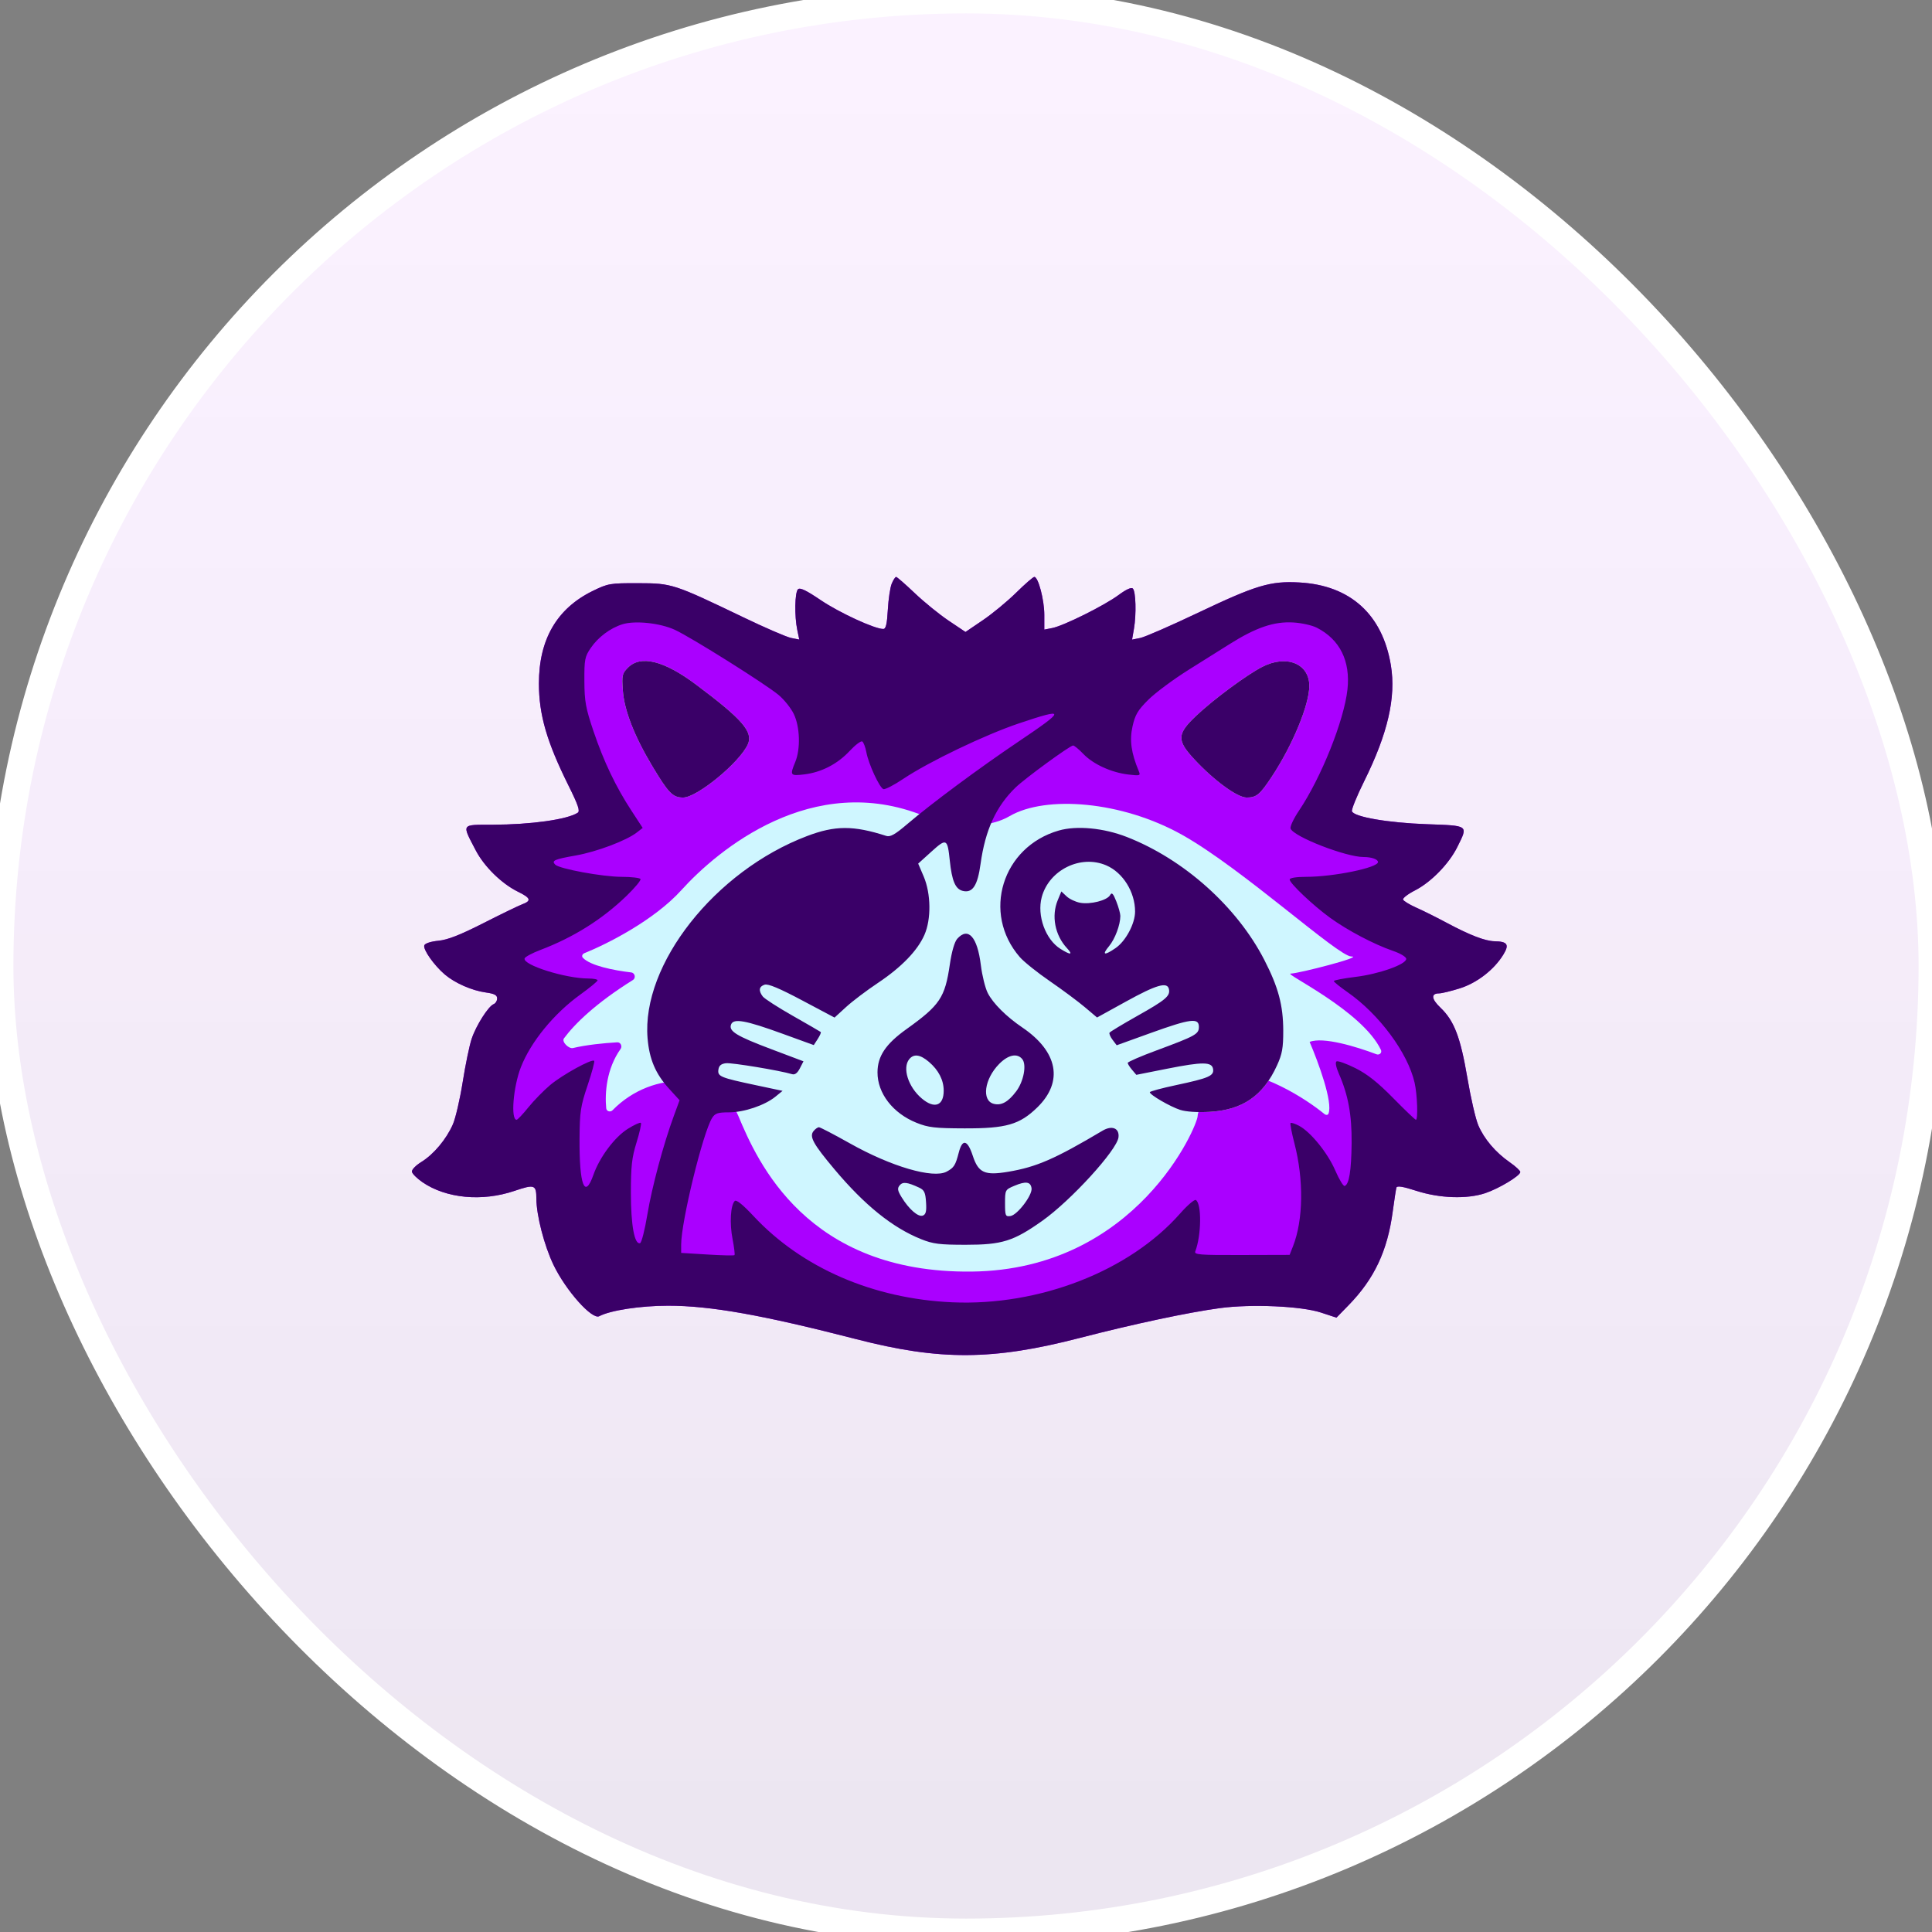
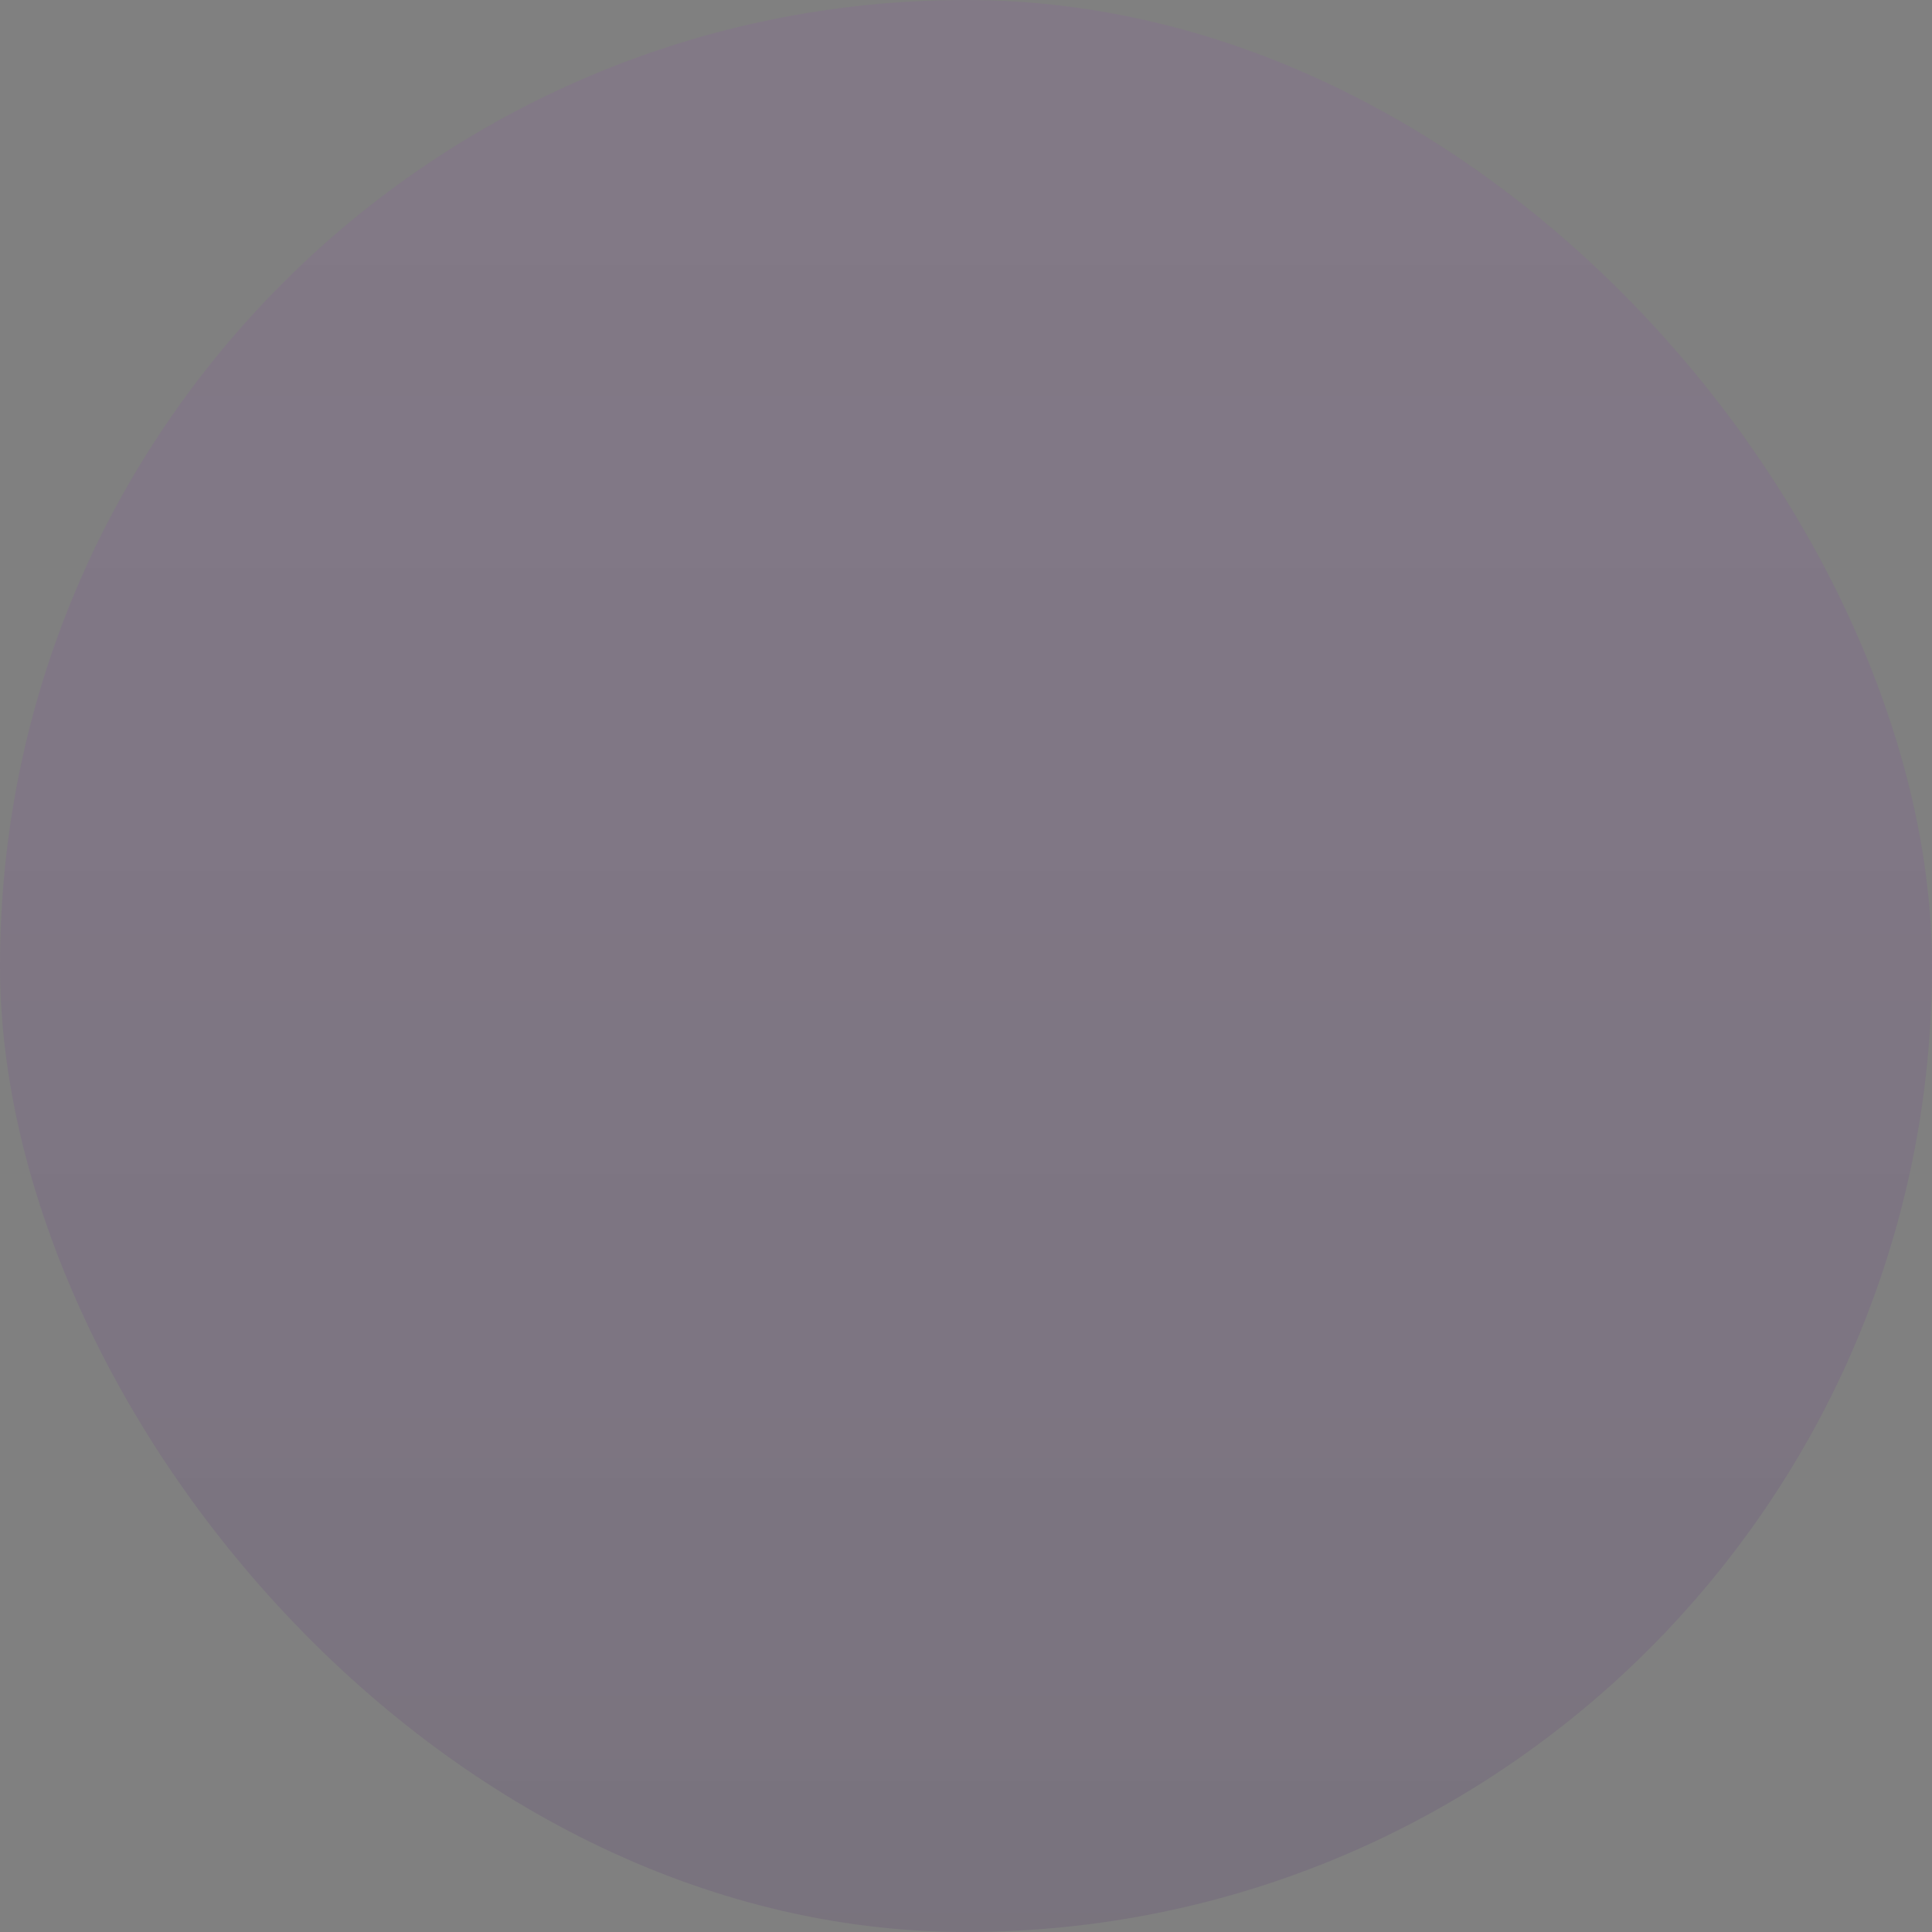
<svg xmlns="http://www.w3.org/2000/svg" width="72" height="72" viewBox="0 0 72 72" fill="none">
  <rect x="0" y="0" width="72" height="72" fill="#808080" stroke="none" />
-   <rect width="72" height="72" rx="36" fill="white" />
  <rect width="72" height="72" rx="36" fill="url(#paint0_linear_5887_5116)" />
-   <rect width="72" height="72" rx="36" stroke="white" />
-   <path fill-rule="evenodd" clip-rule="evenodd" d="M33.231 21.754C33.174 21.894 33.109 22.33 33.087 22.724C33.056 23.264 33.014 23.44 32.916 23.44C32.595 23.44 31.281 22.834 30.593 22.37C30.043 21.997 29.812 21.887 29.738 21.961C29.619 22.081 29.605 22.961 29.712 23.476L29.787 23.835L29.483 23.775C29.317 23.742 28.521 23.399 27.717 23.012C25.098 21.755 25.045 21.737 23.785 21.734C22.739 21.731 22.66 21.744 22.093 22.021C20.754 22.675 20.083 23.828 20.084 25.472C20.084 26.635 20.377 27.646 21.184 29.27C21.549 30.005 21.624 30.227 21.529 30.289C21.143 30.541 19.79 30.731 18.361 30.735C17.169 30.738 17.205 30.683 17.73 31.691C18.047 32.298 18.699 32.936 19.306 33.233C19.78 33.465 19.815 33.569 19.464 33.7C19.326 33.752 18.674 34.068 18.015 34.403C17.145 34.845 16.685 35.025 16.338 35.059C16.058 35.086 15.841 35.156 15.813 35.229C15.756 35.379 16.175 35.974 16.576 36.316C16.957 36.639 17.586 36.915 18.107 36.987C18.425 37.031 18.527 37.085 18.527 37.207C18.527 37.297 18.469 37.392 18.399 37.42C18.202 37.496 17.744 38.215 17.578 38.711C17.496 38.955 17.345 39.679 17.244 40.321C17.142 40.962 16.977 41.674 16.877 41.902C16.633 42.458 16.162 43.02 15.704 43.302C15.497 43.429 15.338 43.593 15.351 43.667C15.363 43.741 15.538 43.915 15.739 44.054C16.62 44.662 17.966 44.79 19.172 44.381C19.921 44.127 19.986 44.15 19.989 44.668C19.992 45.298 20.283 46.422 20.629 47.142C21.09 48.098 22.066 49.192 22.332 49.051C22.747 48.831 23.871 48.66 24.9 48.66C26.476 48.66 28.414 49.005 31.918 49.908C35.027 50.71 37.002 50.699 40.228 49.864C42.253 49.34 44.273 48.91 45.466 48.749C46.639 48.592 48.494 48.673 49.231 48.916L49.806 49.105L50.258 48.641C51.217 47.657 51.707 46.617 51.903 45.15C51.961 44.718 52.023 44.316 52.041 44.257C52.064 44.181 52.288 44.218 52.788 44.38C53.654 44.659 54.674 44.693 55.353 44.465C55.865 44.293 56.657 43.815 56.657 43.678C56.657 43.628 56.479 43.464 56.26 43.312C55.732 42.944 55.307 42.444 55.09 41.932C54.992 41.702 54.809 40.908 54.684 40.167C54.426 38.652 54.192 38.041 53.687 37.559C53.338 37.227 53.319 37.02 53.636 37.02C53.728 37.02 54.069 36.937 54.394 36.836C55.041 36.634 55.679 36.141 56.025 35.576C56.255 35.2 56.181 35.087 55.697 35.078C55.346 35.071 54.777 34.851 53.914 34.39C53.537 34.188 53.024 33.932 52.774 33.822C52.525 33.711 52.306 33.577 52.288 33.524C52.271 33.47 52.471 33.316 52.734 33.182C53.335 32.874 54.005 32.186 54.315 31.556C54.716 30.745 54.753 30.772 53.16 30.715C51.724 30.663 50.463 30.445 50.383 30.235C50.359 30.172 50.564 29.667 50.839 29.113C51.719 27.339 52.03 25.991 51.834 24.795C51.523 22.9 50.322 21.812 48.424 21.707C47.342 21.647 46.819 21.804 44.641 22.839C43.63 23.32 42.665 23.741 42.496 23.775L42.189 23.837L42.259 23.431C42.352 22.892 42.329 22.045 42.218 21.934C42.162 21.877 41.969 21.965 41.683 22.177C41.156 22.567 39.642 23.321 39.215 23.405L38.918 23.463V22.914C38.918 22.356 38.693 21.5 38.546 21.5C38.502 21.5 38.197 21.765 37.869 22.088C37.54 22.412 36.981 22.874 36.626 23.114L35.981 23.552L35.349 23.128C35.002 22.895 34.434 22.433 34.087 22.102C33.739 21.771 33.428 21.5 33.396 21.5C33.363 21.5 33.289 21.614 33.231 21.754ZM23.403 24.88C23.185 25.1 23.17 25.165 23.212 25.734C23.264 26.468 23.639 27.431 24.303 28.541C24.915 29.562 25.071 29.722 25.458 29.722C25.978 29.722 27.563 28.419 27.869 27.74C28.078 27.277 27.668 26.804 25.929 25.504C24.745 24.619 23.875 24.403 23.403 24.88ZM47.042 24.851C46.461 25.149 45.225 26.063 44.583 26.67C43.856 27.358 43.847 27.587 44.519 28.308C45.249 29.092 46.113 29.722 46.458 29.722C46.826 29.722 46.953 29.616 47.401 28.937C48.173 27.767 48.794 26.262 48.794 25.561C48.794 24.73 47.949 24.387 47.042 24.851ZM39.46 30.951C37.346 31.557 36.583 34.032 38.006 35.669C38.157 35.843 38.661 36.247 39.126 36.566C39.59 36.885 40.175 37.32 40.427 37.533L40.884 37.919L41.961 37.325C43.1 36.696 43.505 36.579 43.563 36.863C43.615 37.12 43.446 37.263 42.379 37.863C41.834 38.17 41.371 38.45 41.349 38.485C41.328 38.521 41.379 38.641 41.463 38.752L41.616 38.954L42.888 38.495C44.361 37.964 44.679 37.923 44.679 38.265C44.679 38.539 44.566 38.602 43.102 39.145C42.511 39.363 42.027 39.573 42.027 39.611C42.027 39.648 42.099 39.764 42.187 39.867L42.347 40.056L43.49 39.829C44.824 39.564 45.17 39.567 45.209 39.844C45.244 40.094 45.049 40.179 43.833 40.438C43.292 40.553 42.85 40.673 42.85 40.704C42.85 40.801 43.607 41.241 43.982 41.362C44.198 41.432 44.626 41.46 45.079 41.435C46.308 41.366 47.074 40.838 47.591 39.703C47.784 39.28 47.824 39.055 47.823 38.406C47.82 37.465 47.64 36.79 47.119 35.776C46.099 33.79 44.12 32.021 41.989 31.19C41.128 30.855 40.126 30.76 39.46 30.951ZM41.23 32.251C41.851 32.52 42.301 33.244 42.301 33.971C42.301 34.42 41.952 35.075 41.572 35.334C41.151 35.623 41.053 35.594 41.33 35.262C41.554 34.992 41.751 34.467 41.752 34.135C41.752 34.047 41.685 33.804 41.602 33.594C41.483 33.293 41.434 33.243 41.37 33.358C41.261 33.556 40.632 33.715 40.251 33.643C40.08 33.611 39.853 33.503 39.747 33.403L39.554 33.221L39.419 33.547C39.176 34.133 39.314 34.852 39.761 35.333C40 35.59 39.903 35.601 39.52 35.362C38.962 35.013 38.639 34.122 38.822 33.436C39.093 32.419 40.275 31.837 41.23 32.251ZM35.674 34.985C35.573 35.099 35.468 35.46 35.398 35.938C35.217 37.18 35.028 37.461 33.78 38.354C33.008 38.906 32.704 39.36 32.702 39.962C32.699 40.744 33.274 41.488 34.154 41.842C34.596 42.02 34.842 42.048 35.946 42.051C37.498 42.056 37.999 41.911 38.657 41.27C39.638 40.314 39.429 39.193 38.1 38.292C37.503 37.887 37.009 37.395 36.811 37.008C36.717 36.824 36.601 36.355 36.553 35.966C36.424 34.914 36.081 34.531 35.674 34.985ZM34.617 39.572C34.977 39.878 35.169 40.251 35.169 40.646C35.169 41.213 34.821 41.336 34.35 40.935C33.844 40.506 33.62 39.796 33.886 39.471C34.056 39.264 34.294 39.297 34.617 39.572ZM38.096 39.469C38.267 39.677 38.15 40.301 37.871 40.671C37.572 41.068 37.319 41.209 37.036 41.137C36.573 41.02 36.683 40.208 37.239 39.647C37.575 39.307 37.907 39.239 38.096 39.469ZM30.32 42.15C30.152 42.355 30.3 42.626 31.099 43.578C32.22 44.913 33.261 45.752 34.325 46.179C34.772 46.359 35.017 46.389 35.992 46.389C37.344 46.389 37.767 46.258 38.839 45.499C39.91 44.742 41.627 42.86 41.683 42.383C41.722 42.043 41.442 41.928 41.088 42.138C39.309 43.194 38.63 43.49 37.574 43.668C36.697 43.816 36.461 43.709 36.252 43.071C36.056 42.472 35.865 42.429 35.731 42.951C35.607 43.431 35.551 43.518 35.276 43.665C34.773 43.932 33.208 43.474 31.675 42.611C31.086 42.28 30.566 42.009 30.52 42.009C30.474 42.009 30.384 42.072 30.32 42.15ZM34.255 44.26C34.444 44.348 34.488 44.44 34.511 44.805C34.533 45.141 34.505 45.257 34.392 45.301C34.222 45.367 33.876 45.068 33.6 44.617C33.449 44.37 33.435 44.287 33.527 44.175C33.643 44.034 33.811 44.053 34.255 44.26ZM38.443 44.283C38.479 44.538 37.916 45.28 37.657 45.318C37.47 45.345 37.455 45.31 37.455 44.843C37.455 44.347 37.461 44.335 37.798 44.193C38.229 44.011 38.408 44.036 38.443 44.283Z" fill="#AA00FF" />
-   <path d="M25.394 33.171C24.373 34.299 22.635 35.176 21.775 35.524C21.703 35.553 21.668 35.636 21.721 35.693C22.001 35.989 22.861 36.161 23.524 36.24C23.662 36.256 23.706 36.447 23.588 36.521C22.201 37.388 21.419 38.153 21.016 38.698C20.922 38.825 21.199 39.095 21.352 39.058C21.846 38.939 22.499 38.873 23.003 38.844C23.128 38.837 23.2 38.99 23.127 39.092C22.601 39.83 22.536 40.739 22.592 41.303C22.604 41.42 22.747 41.458 22.829 41.374C24.343 39.828 26.838 39.962 27.516 41.588C28.223 43.285 30.062 47.459 36.216 47.388C42.369 47.317 44.633 41.941 44.633 41.588C44.633 41.305 45.246 40.338 45.552 39.89C47.021 39.89 48.65 40.936 49.361 41.519C49.41 41.559 49.482 41.563 49.507 41.505C49.683 41.09 49.131 39.587 48.806 38.829C49.306 38.629 50.544 39.004 51.297 39.289C51.407 39.331 51.514 39.232 51.463 39.126C50.768 37.664 47.832 36.283 48.099 36.283C48.382 36.283 50.857 35.646 50.362 35.646C49.867 35.646 46.33 32.393 44.067 31.119C41.804 29.846 38.974 29.634 37.63 30.412C36.555 31.035 35.06 30.672 34.447 30.412C30.274 28.715 26.738 31.685 25.394 33.171Z" fill="#CFF6FF" />
-   <path fill-rule="evenodd" clip-rule="evenodd" d="M33.231 21.754C33.174 21.894 33.109 22.33 33.087 22.724C33.056 23.264 33.014 23.44 32.916 23.44C32.595 23.44 31.281 22.834 30.593 22.37C30.043 21.997 29.812 21.887 29.738 21.961C29.619 22.081 29.605 22.961 29.712 23.476L29.787 23.835L29.483 23.775C29.317 23.742 28.521 23.399 27.717 23.012C25.098 21.755 25.045 21.737 23.785 21.734C22.739 21.731 22.66 21.744 22.093 22.021C20.754 22.675 20.083 23.828 20.084 25.472C20.084 26.635 20.377 27.646 21.184 29.27C21.549 30.005 21.624 30.227 21.529 30.289C21.143 30.541 19.79 30.731 18.361 30.735C17.169 30.738 17.205 30.683 17.73 31.691C18.047 32.298 18.699 32.936 19.306 33.233C19.78 33.465 19.815 33.569 19.464 33.7C19.326 33.752 18.674 34.068 18.015 34.403C17.145 34.845 16.685 35.025 16.338 35.059C16.058 35.086 15.841 35.156 15.813 35.229C15.756 35.379 16.175 35.974 16.576 36.316C16.957 36.639 17.586 36.915 18.107 36.987C18.425 37.031 18.527 37.085 18.527 37.207C18.527 37.297 18.469 37.392 18.399 37.42C18.202 37.496 17.744 38.215 17.578 38.711C17.496 38.955 17.345 39.679 17.244 40.321C17.142 40.962 16.977 41.674 16.877 41.902C16.633 42.458 16.162 43.02 15.704 43.302C15.497 43.429 15.338 43.593 15.351 43.667C15.363 43.741 15.538 43.915 15.739 44.054C16.62 44.662 17.966 44.79 19.172 44.381C19.921 44.127 19.986 44.15 19.989 44.668C19.992 45.298 20.283 46.422 20.629 47.142C21.09 48.098 22.066 49.192 22.332 49.051C22.747 48.831 23.871 48.66 24.9 48.66C26.476 48.66 28.414 49.005 31.918 49.908C35.027 50.71 37.002 50.699 40.228 49.864C42.253 49.34 44.273 48.91 45.466 48.749C46.639 48.592 48.494 48.673 49.231 48.916L49.806 49.105L50.258 48.641C51.217 47.657 51.707 46.617 51.903 45.15C51.961 44.718 52.023 44.316 52.041 44.257C52.064 44.181 52.288 44.218 52.788 44.38C53.654 44.659 54.674 44.693 55.353 44.465C55.865 44.293 56.657 43.815 56.657 43.678C56.657 43.628 56.479 43.464 56.26 43.312C55.732 42.944 55.307 42.444 55.09 41.932C54.992 41.702 54.809 40.908 54.684 40.167C54.426 38.652 54.192 38.041 53.687 37.559C53.338 37.227 53.319 37.02 53.636 37.02C53.728 37.02 54.069 36.937 54.394 36.836C55.041 36.634 55.679 36.141 56.025 35.576C56.255 35.2 56.181 35.087 55.697 35.078C55.346 35.071 54.777 34.851 53.914 34.39C53.537 34.188 53.024 33.932 52.774 33.822C52.525 33.711 52.306 33.577 52.288 33.524C52.271 33.47 52.471 33.316 52.734 33.182C53.335 32.874 54.005 32.186 54.315 31.556C54.716 30.745 54.753 30.772 53.16 30.715C51.724 30.663 50.463 30.445 50.383 30.235C50.359 30.172 50.564 29.667 50.839 29.113C51.719 27.339 52.03 25.991 51.834 24.795C51.523 22.9 50.322 21.812 48.424 21.707C47.342 21.647 46.819 21.804 44.641 22.839C43.63 23.32 42.665 23.741 42.496 23.775L42.189 23.837L42.259 23.431C42.352 22.892 42.329 22.045 42.218 21.934C42.162 21.877 41.969 21.965 41.683 22.177C41.156 22.567 39.642 23.321 39.215 23.405L38.918 23.463V22.914C38.918 22.356 38.693 21.5 38.546 21.5C38.502 21.5 38.197 21.765 37.869 22.088C37.54 22.412 36.981 22.874 36.626 23.114L35.981 23.552L35.349 23.128C35.002 22.895 34.434 22.433 34.087 22.102C33.739 21.771 33.428 21.5 33.396 21.5C33.363 21.5 33.289 21.614 33.231 21.754ZM25.151 23.472C25.758 23.752 28.507 25.479 29.011 25.895C29.22 26.068 29.477 26.389 29.583 26.609C29.813 27.089 29.838 27.911 29.637 28.397C29.43 28.897 29.448 28.922 29.968 28.86C30.608 28.784 31.21 28.474 31.664 27.986C31.874 27.761 32.085 27.602 32.134 27.632C32.183 27.663 32.251 27.844 32.287 28.035C32.367 28.469 32.774 29.352 32.921 29.408C32.981 29.431 33.316 29.259 33.665 29.024C34.616 28.387 36.716 27.38 37.979 26.956C39.729 26.369 39.727 26.445 37.967 27.63C36.5 28.617 34.697 29.954 33.807 30.715C33.357 31.099 33.177 31.2 33.029 31.152C31.802 30.758 31.124 30.759 30.072 31.159C26.645 32.461 23.904 35.938 24.133 38.693C24.198 39.475 24.431 40.021 24.936 40.575L25.326 41.003L25.116 41.575C24.724 42.638 24.295 44.239 24.124 45.269C24.031 45.832 23.91 46.308 23.855 46.327C23.646 46.397 23.511 45.661 23.511 44.457C23.511 43.46 23.547 43.14 23.722 42.576C23.838 42.203 23.911 41.874 23.883 41.846C23.856 41.818 23.638 41.918 23.399 42.067C22.907 42.374 22.346 43.124 22.114 43.785C21.79 44.706 21.586 44.168 21.598 42.424C21.605 41.431 21.636 41.225 21.898 40.448C22.058 39.971 22.169 39.56 22.143 39.534C22.059 39.449 20.959 40.054 20.506 40.434C20.261 40.64 19.894 41.016 19.689 41.27C19.485 41.524 19.288 41.731 19.252 41.731C19.027 41.731 19.126 40.504 19.411 39.773C19.779 38.829 20.64 37.776 21.624 37.066C21.977 36.812 22.267 36.573 22.27 36.535C22.274 36.497 22.119 36.466 21.927 36.466C21.073 36.466 19.471 35.961 19.551 35.717C19.57 35.659 19.832 35.519 20.134 35.404C21.372 34.934 22.442 34.263 23.348 33.388C23.661 33.085 23.896 32.802 23.869 32.758C23.842 32.714 23.524 32.678 23.162 32.677C22.457 32.676 20.846 32.379 20.691 32.222C20.543 32.072 20.658 32.022 21.459 31.881C22.232 31.745 23.343 31.327 23.731 31.025L23.951 30.854L23.536 30.218C22.949 29.322 22.501 28.384 22.115 27.242C21.827 26.389 21.782 26.141 21.778 25.38C21.774 24.577 21.794 24.472 22.016 24.147C22.293 23.742 22.746 23.404 23.199 23.264C23.669 23.119 24.603 23.218 25.151 23.472ZM49.072 23.392C49.933 23.831 50.331 24.633 50.216 25.694C50.089 26.851 49.24 28.975 48.408 30.213C48.21 30.508 48.069 30.808 48.096 30.879C48.211 31.182 50.156 31.939 50.819 31.939C51.114 31.939 51.354 32.023 51.354 32.126C51.354 32.337 49.705 32.676 48.679 32.677C48.307 32.678 48.062 32.717 48.062 32.776C48.062 32.918 48.935 33.744 49.573 34.206C50.222 34.675 51.207 35.194 51.906 35.434C52.192 35.532 52.406 35.661 52.406 35.735C52.406 35.94 51.384 36.302 50.508 36.407C50.068 36.461 49.708 36.53 49.708 36.562C49.708 36.594 49.936 36.778 50.214 36.972C51.395 37.794 52.464 39.235 52.718 40.348C52.819 40.788 52.851 41.731 52.766 41.731C52.738 41.731 52.357 41.367 51.92 40.922C51.345 40.337 50.955 40.028 50.511 39.806C50.173 39.638 49.857 39.525 49.808 39.555C49.755 39.588 49.79 39.771 49.895 40.011C50.246 40.811 50.381 41.553 50.371 42.609C50.36 43.63 50.277 44.142 50.112 44.197C50.063 44.214 49.907 43.956 49.763 43.624C49.481 42.968 48.839 42.177 48.407 41.952C48.258 41.874 48.118 41.829 48.095 41.852C48.072 41.875 48.138 42.217 48.24 42.611C48.592 43.969 48.571 45.466 48.187 46.443L48.06 46.766L46.275 46.771C44.697 46.776 44.496 46.76 44.545 46.633C44.774 46.034 44.787 44.858 44.566 44.721C44.516 44.689 44.251 44.916 43.978 45.226C42.088 47.37 38.731 48.677 35.489 48.533C32.537 48.402 29.886 47.252 28.084 45.322C27.68 44.889 27.441 44.698 27.381 44.758C27.225 44.917 27.186 45.589 27.3 46.174C27.36 46.484 27.393 46.755 27.372 46.775C27.352 46.796 26.897 46.785 26.36 46.752L25.385 46.692V46.383C25.385 45.525 26.196 42.207 26.539 41.662C26.648 41.488 26.751 41.454 27.167 41.454C27.727 41.454 28.499 41.194 28.898 40.87L29.164 40.653L28.166 40.441C26.843 40.16 26.737 40.117 26.773 39.861C26.794 39.711 26.874 39.645 27.056 39.623C27.275 39.598 29.061 39.894 29.518 40.031C29.623 40.063 29.717 39.992 29.808 39.815L29.943 39.552L28.755 39.104C27.444 38.61 27.15 38.43 27.245 38.18C27.335 37.942 27.78 38.021 29.159 38.523L30.327 38.947L30.474 38.72C30.555 38.595 30.606 38.478 30.587 38.46C30.567 38.443 30.099 38.171 29.546 37.857C28.992 37.543 28.488 37.218 28.425 37.135C28.26 36.917 28.285 36.764 28.496 36.696C28.625 36.655 29.048 36.832 29.891 37.28L31.101 37.922L31.533 37.527C31.771 37.309 32.306 36.905 32.722 36.628C33.596 36.044 34.195 35.425 34.452 34.837C34.708 34.254 34.695 33.304 34.424 32.666L34.218 32.184L34.711 31.738C35.274 31.229 35.31 31.247 35.396 32.072C35.475 32.829 35.603 33.13 35.875 33.2C36.243 33.293 36.431 33.01 36.543 32.193C36.717 30.933 37.12 30.053 37.847 29.348C38.195 29.01 39.877 27.782 39.992 27.782C40.035 27.782 40.208 27.925 40.375 28.099C40.742 28.481 41.413 28.788 42.048 28.864C42.482 28.916 42.51 28.907 42.441 28.744C42.156 28.059 42.09 27.594 42.205 27.074C42.302 26.637 42.401 26.469 42.792 26.08C43.05 25.822 43.726 25.32 44.293 24.964C44.86 24.609 45.539 24.182 45.802 24.017C46.808 23.382 47.479 23.154 48.203 23.198C48.507 23.216 48.898 23.303 49.072 23.392ZM23.403 24.88C23.185 25.1 23.17 25.165 23.212 25.734C23.264 26.468 23.639 27.431 24.303 28.541C24.915 29.562 25.071 29.722 25.458 29.722C25.978 29.722 27.563 28.419 27.869 27.74C28.078 27.277 27.668 26.804 25.929 25.504C24.745 24.619 23.875 24.403 23.403 24.88ZM47.042 24.851C46.461 25.149 45.225 26.063 44.583 26.67C43.856 27.358 43.847 27.587 44.519 28.308C45.249 29.092 46.113 29.722 46.458 29.722C46.826 29.722 46.953 29.616 47.401 28.937C48.173 27.767 48.794 26.262 48.794 25.561C48.794 24.73 47.949 24.387 47.042 24.851ZM39.46 30.951C37.346 31.557 36.583 34.032 38.006 35.669C38.157 35.843 38.661 36.247 39.126 36.566C39.59 36.885 40.175 37.32 40.427 37.533L40.884 37.919L41.961 37.325C43.1 36.696 43.505 36.579 43.563 36.863C43.615 37.12 43.446 37.263 42.379 37.863C41.834 38.17 41.371 38.45 41.349 38.485C41.328 38.521 41.379 38.641 41.463 38.752L41.616 38.954L42.888 38.495C44.361 37.964 44.679 37.923 44.679 38.265C44.679 38.539 44.566 38.602 43.102 39.145C42.511 39.363 42.027 39.573 42.027 39.611C42.027 39.648 42.099 39.764 42.187 39.867L42.347 40.056L43.49 39.829C44.824 39.564 45.17 39.567 45.209 39.844C45.244 40.094 45.049 40.179 43.833 40.438C43.292 40.553 42.85 40.673 42.85 40.704C42.85 40.801 43.607 41.241 43.982 41.362C44.198 41.432 44.626 41.46 45.079 41.435C46.308 41.366 47.074 40.838 47.591 39.703C47.784 39.28 47.824 39.055 47.823 38.406C47.82 37.465 47.64 36.79 47.119 35.776C46.099 33.79 44.12 32.021 41.989 31.19C41.128 30.855 40.126 30.76 39.46 30.951ZM41.23 32.251C41.851 32.52 42.301 33.244 42.301 33.971C42.301 34.42 41.952 35.075 41.572 35.334C41.151 35.623 41.053 35.594 41.33 35.262C41.554 34.992 41.751 34.467 41.752 34.135C41.752 34.047 41.685 33.804 41.602 33.594C41.483 33.293 41.434 33.243 41.37 33.358C41.261 33.556 40.632 33.715 40.251 33.643C40.08 33.611 39.853 33.503 39.747 33.403L39.554 33.221L39.419 33.547C39.176 34.133 39.314 34.852 39.761 35.333C40 35.59 39.903 35.601 39.52 35.362C38.962 35.013 38.639 34.122 38.822 33.436C39.093 32.419 40.275 31.837 41.23 32.251ZM35.674 34.985C35.573 35.099 35.468 35.46 35.398 35.938C35.217 37.18 35.028 37.461 33.78 38.354C33.008 38.906 32.704 39.36 32.702 39.962C32.699 40.744 33.274 41.488 34.154 41.842C34.596 42.02 34.842 42.048 35.946 42.051C37.498 42.056 37.999 41.911 38.657 41.27C39.638 40.314 39.429 39.193 38.1 38.292C37.503 37.887 37.009 37.395 36.811 37.008C36.717 36.824 36.601 36.355 36.553 35.966C36.424 34.914 36.081 34.531 35.674 34.985ZM34.617 39.572C34.977 39.878 35.169 40.251 35.169 40.646C35.169 41.213 34.821 41.336 34.35 40.935C33.844 40.506 33.62 39.796 33.886 39.471C34.056 39.264 34.294 39.297 34.617 39.572ZM38.096 39.469C38.267 39.677 38.15 40.301 37.871 40.671C37.572 41.068 37.319 41.209 37.036 41.137C36.573 41.02 36.683 40.208 37.239 39.647C37.575 39.307 37.907 39.239 38.096 39.469ZM30.32 42.15C30.152 42.355 30.3 42.626 31.099 43.578C32.22 44.913 33.261 45.752 34.325 46.179C34.772 46.359 35.017 46.389 35.992 46.389C37.344 46.389 37.767 46.258 38.839 45.499C39.91 44.742 41.627 42.86 41.683 42.383C41.722 42.043 41.442 41.928 41.088 42.138C39.309 43.194 38.63 43.49 37.574 43.668C36.697 43.816 36.461 43.709 36.252 43.071C36.056 42.472 35.865 42.429 35.731 42.951C35.607 43.431 35.551 43.518 35.276 43.665C34.773 43.932 33.208 43.474 31.675 42.611C31.086 42.28 30.566 42.009 30.52 42.009C30.474 42.009 30.384 42.072 30.32 42.15ZM34.255 44.26C34.444 44.348 34.488 44.44 34.511 44.805C34.533 45.141 34.505 45.257 34.392 45.301C34.222 45.367 33.876 45.068 33.6 44.617C33.449 44.37 33.435 44.287 33.527 44.175C33.643 44.034 33.811 44.053 34.255 44.26ZM38.443 44.283C38.479 44.538 37.916 45.28 37.657 45.318C37.47 45.345 37.455 45.31 37.455 44.843C37.455 44.347 37.461 44.335 37.798 44.193C38.229 44.011 38.408 44.036 38.443 44.283Z" fill="#3A0068" />
  <defs>
    <linearGradient id="paint0_linear_5887_5116" x1="36" y1="0" x2="36" y2="72" gradientUnits="userSpaceOnUse">
      <stop stop-color="#AA00FF" stop-opacity="0.05" />
      <stop offset="1" stop-color="#3A0068" stop-opacity="0.1" />
    </linearGradient>
  </defs>
</svg>